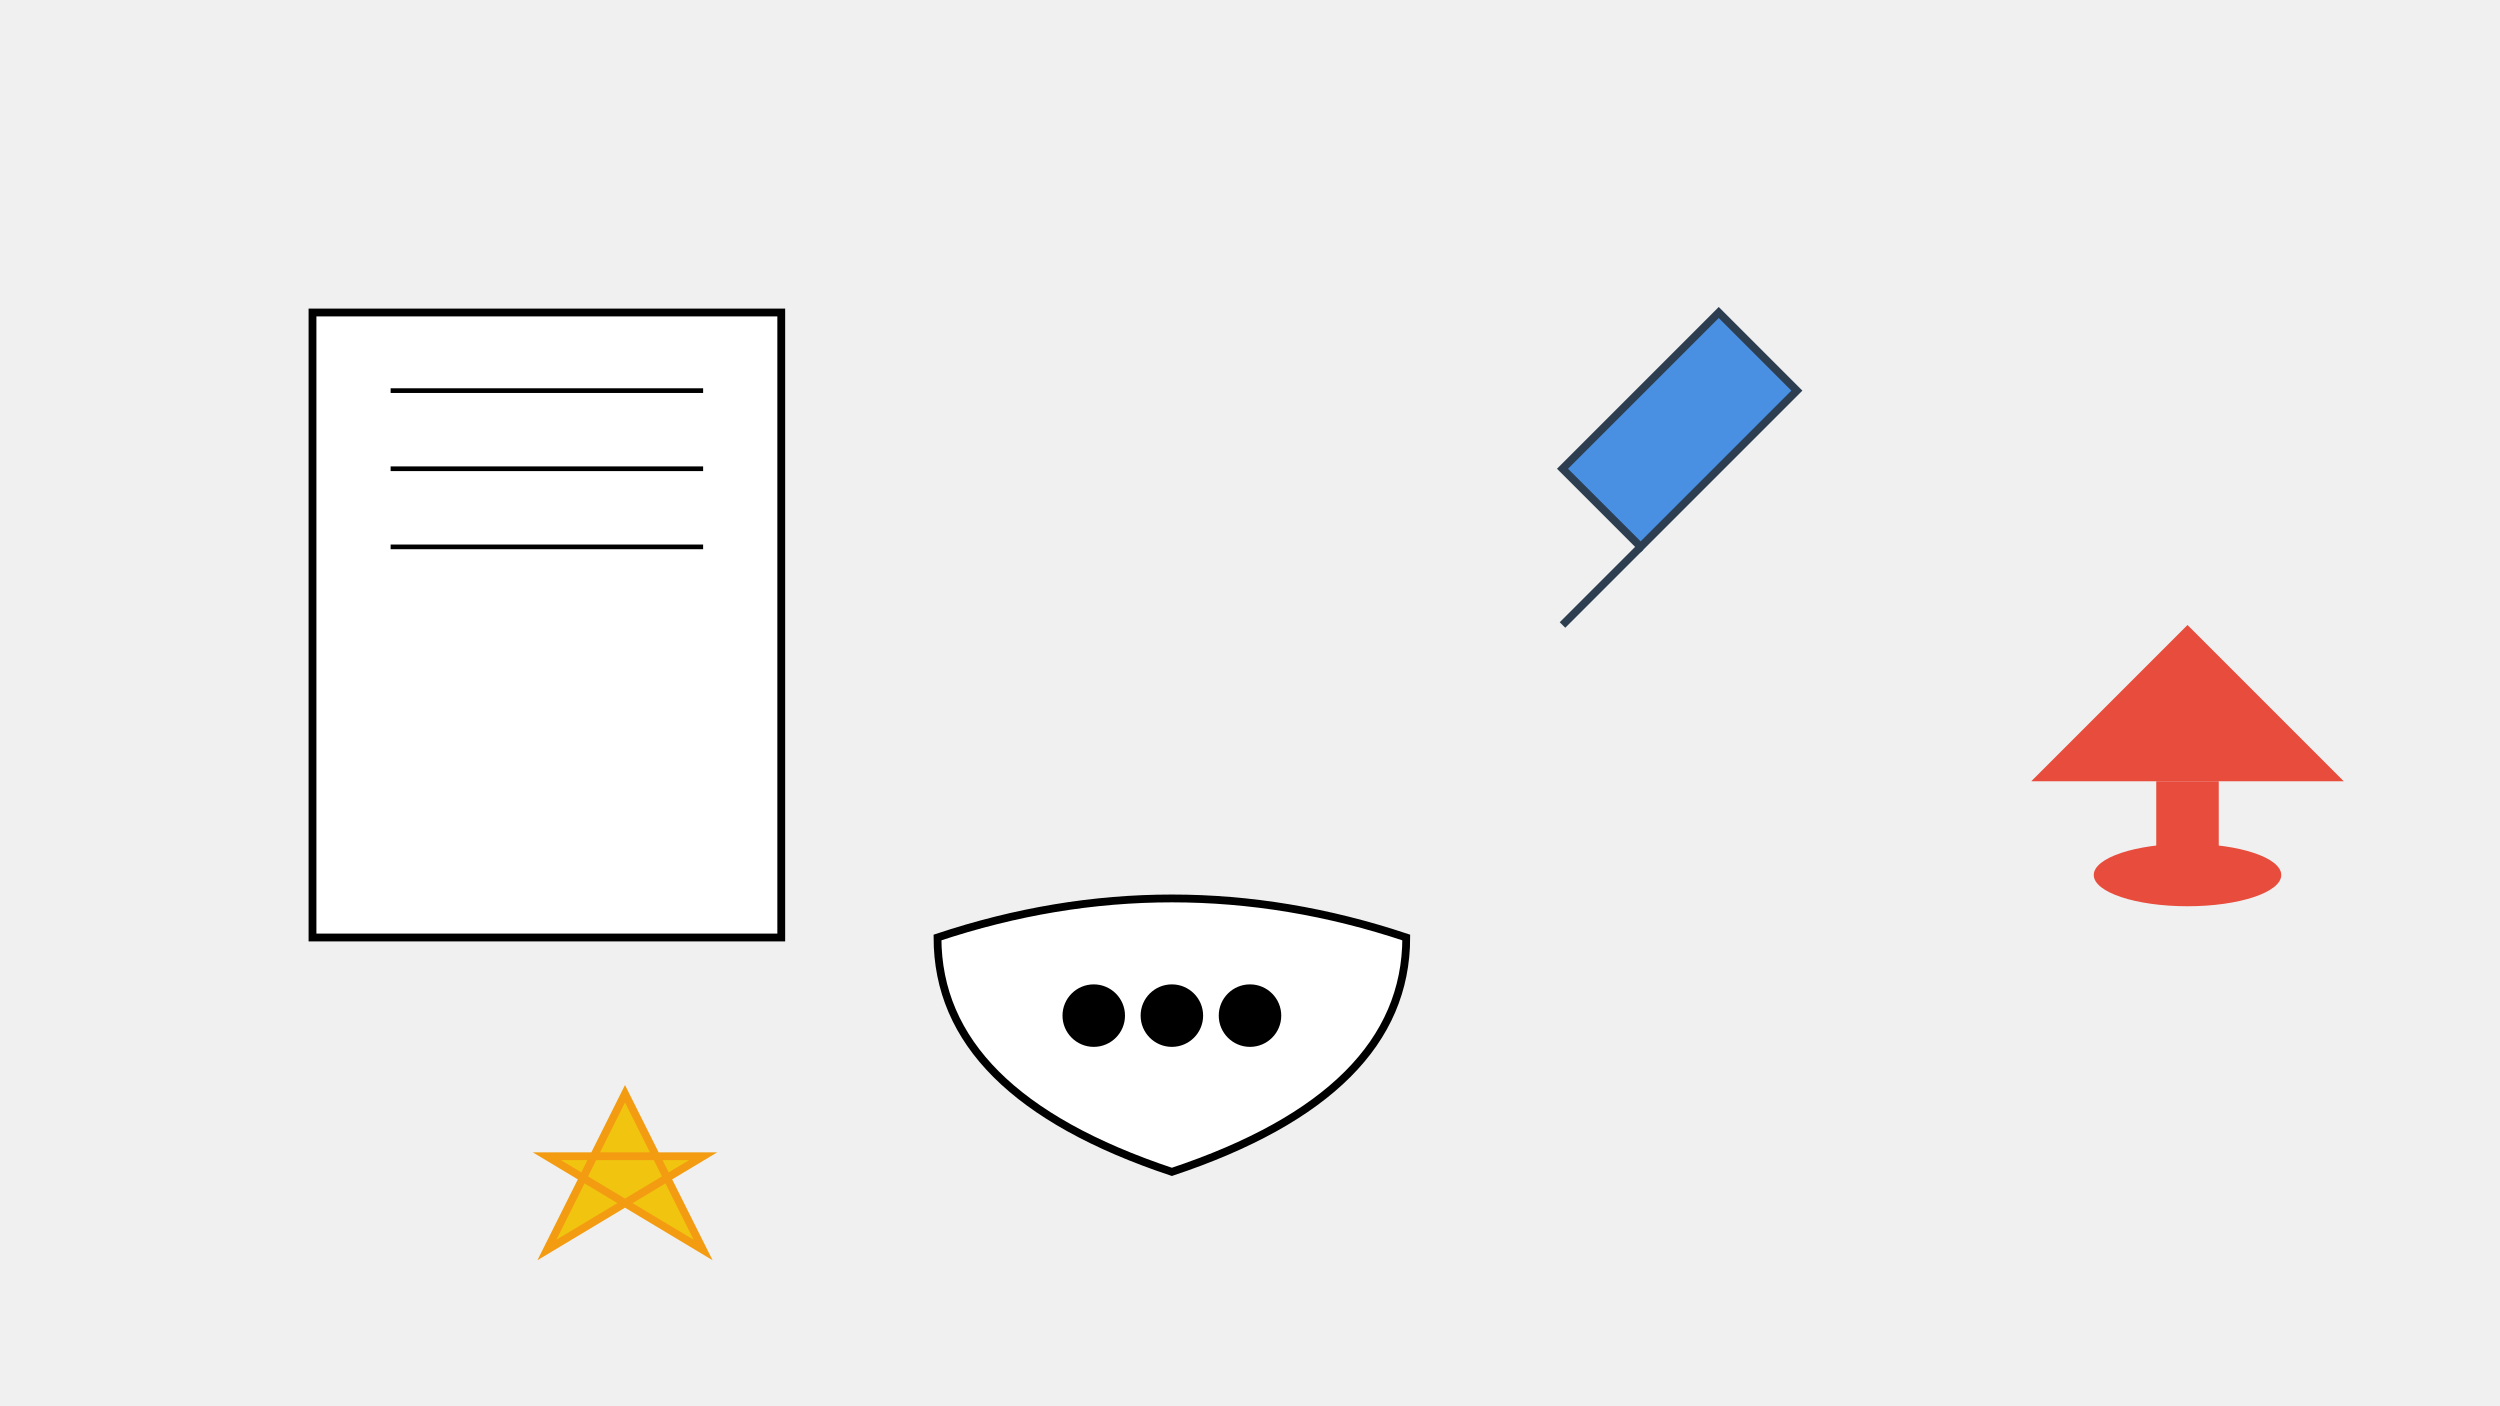
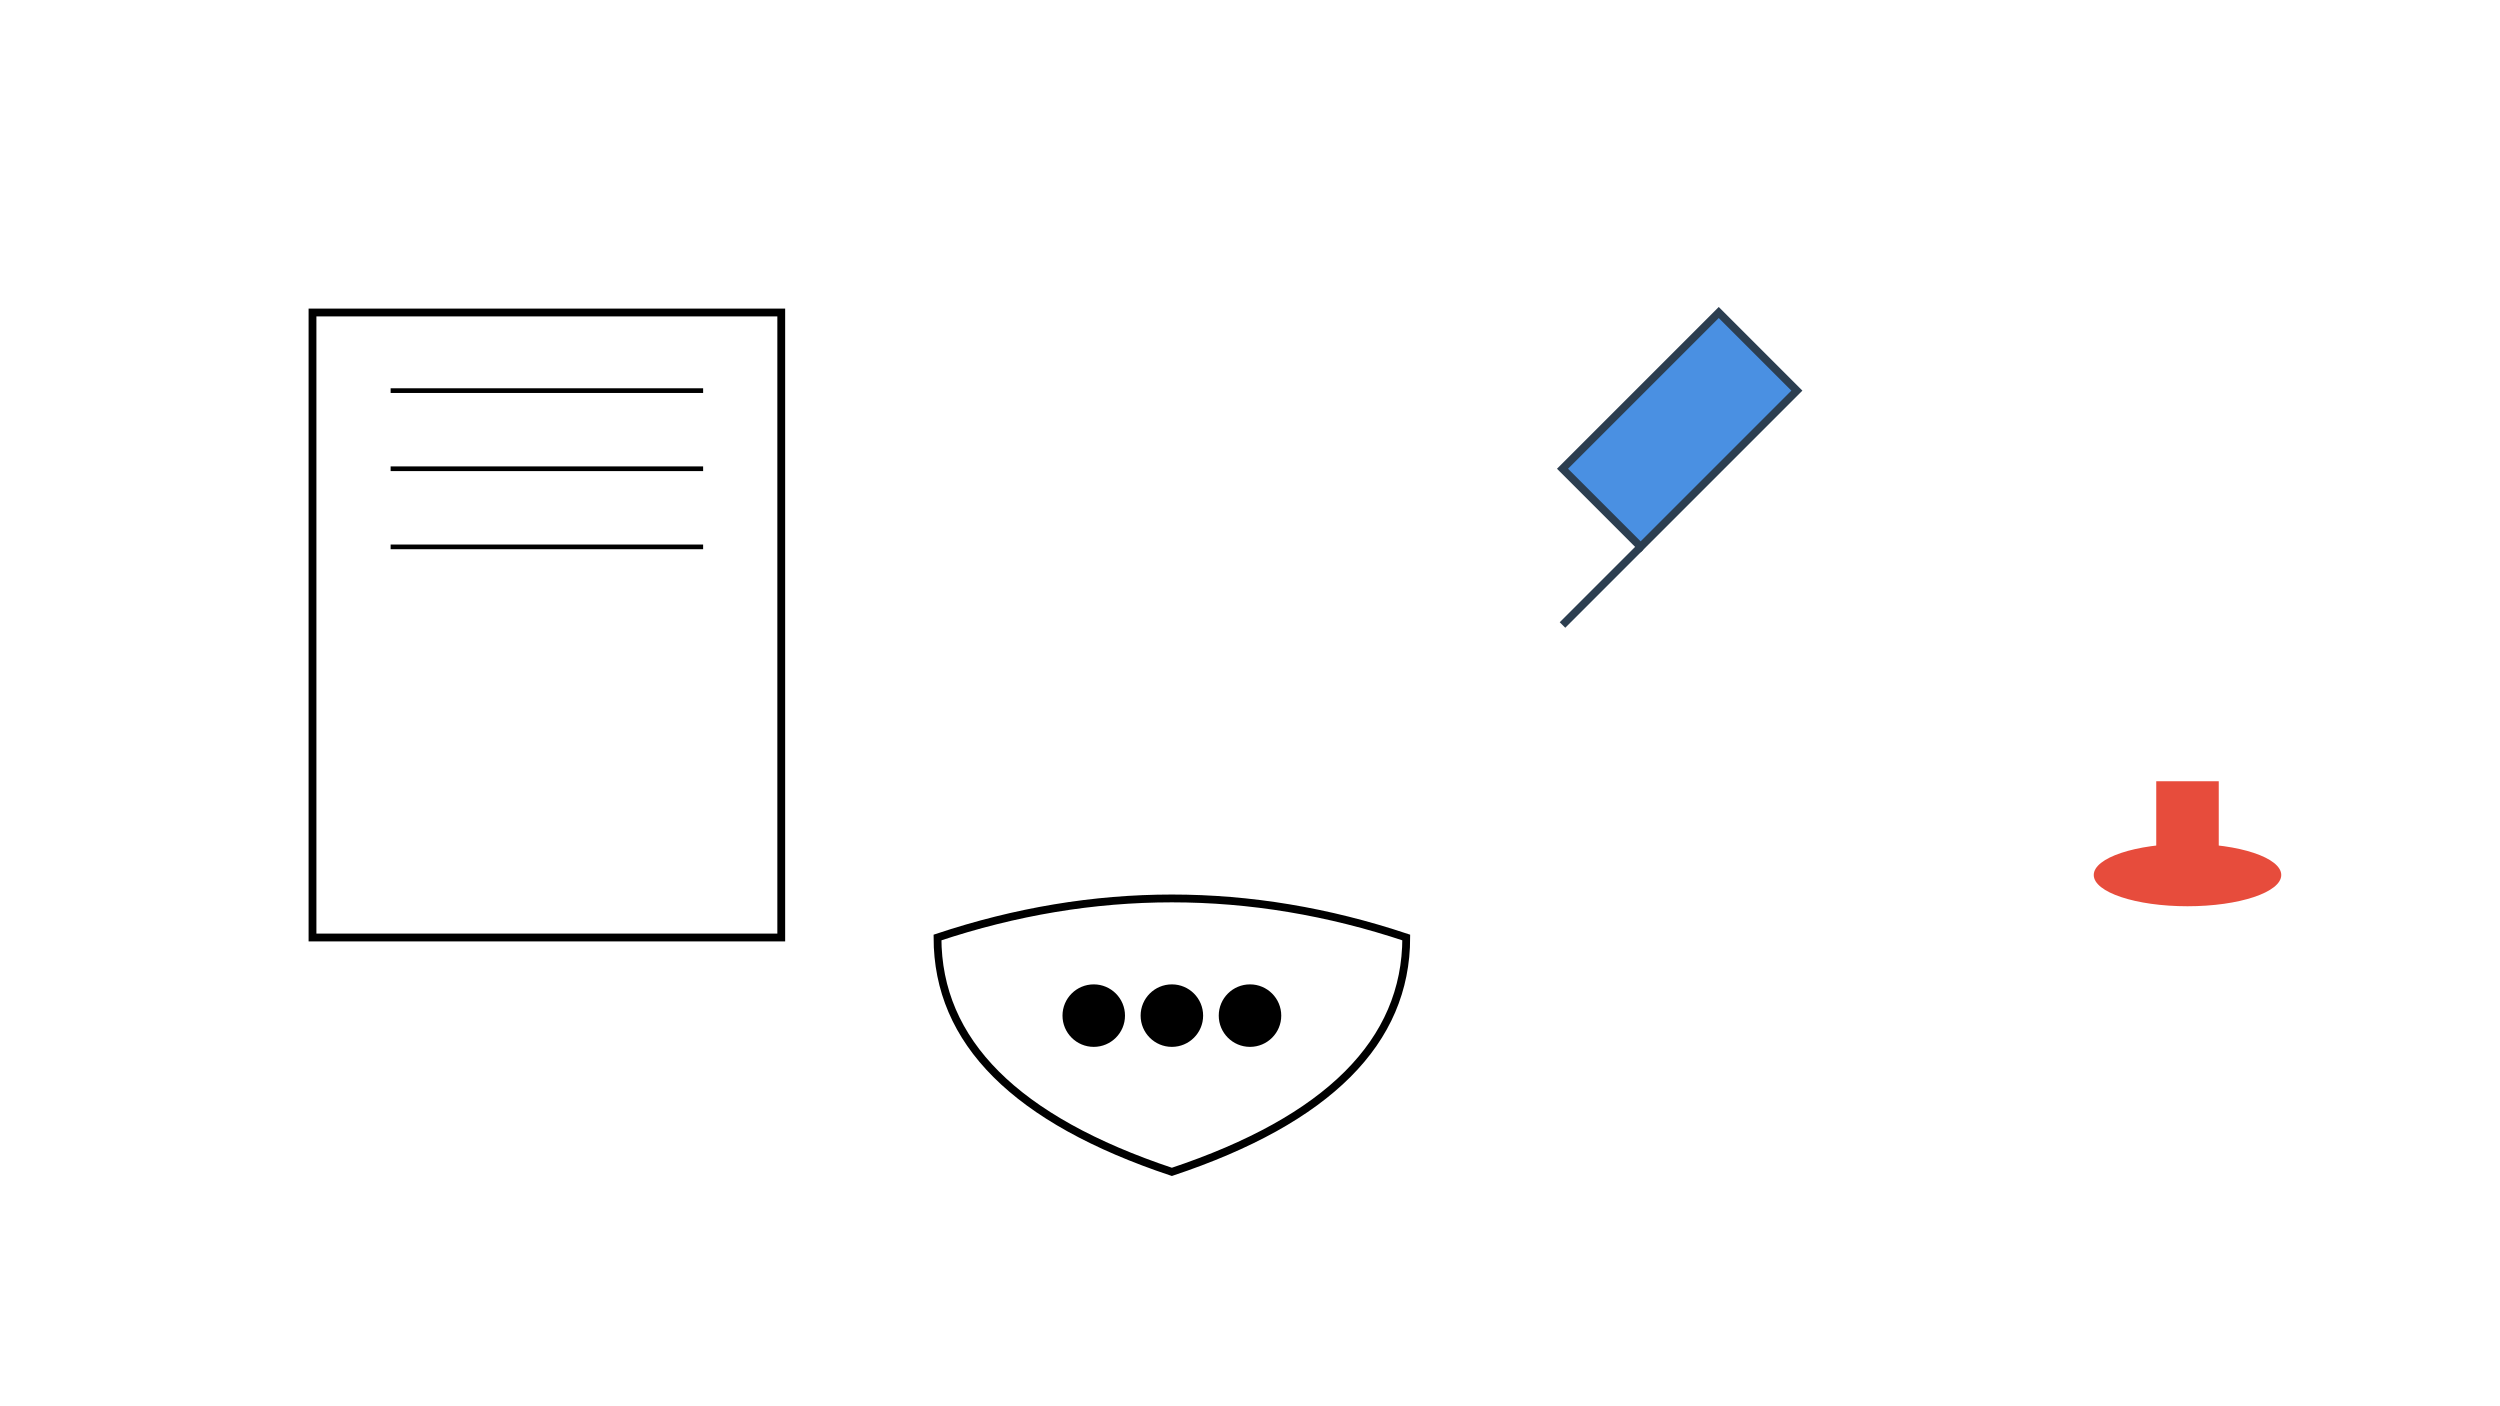
<svg xmlns="http://www.w3.org/2000/svg" viewBox="0 0 1600 900" width="1600" height="900">
-   <rect width="100%" height="100%" fill="#f0f0f0" />
  <rect x="200" y="200" width="300" height="400" fill="#ffffff" stroke="#000000" stroke-width="5" />
  <line x1="250" y1="250" x2="450" y2="250" stroke="#000000" stroke-width="3" />
  <line x1="250" y1="300" x2="450" y2="300" stroke="#000000" stroke-width="3" />
  <line x1="250" y1="350" x2="450" y2="350" stroke="#000000" stroke-width="3" />
  <path d="M1000,300 L1100,200 L1150,250 L1050,350 Z" fill="#4a90e2" stroke="#2c3e50" stroke-width="5" />
  <line x1="1050" y1="350" x2="1000" y2="400" stroke="#2c3e50" stroke-width="5" />
-   <path d="M1300,500 L1500,500 L1400,400 Z" fill="#e74c3c" />
  <rect x="1380" y="500" width="40" height="60" fill="#e74c3c" />
  <ellipse cx="1400" cy="560" rx="60" ry="20" fill="#e74c3c" />
  <path d="M600,600 Q750,550 900,600 Q900,700 750,750 Q600,700 600,600 Z" fill="#ffffff" stroke="#000000" stroke-width="5" />
  <circle cx="700" cy="650" r="20" fill="#000000" />
  <circle cx="750" cy="650" r="20" fill="#000000" />
  <circle cx="800" cy="650" r="20" fill="#000000" />
-   <path d="M400,700 L450,800 L350,740 L450,740 L350,800 Z" fill="#f1c40f" stroke="#f39c12" stroke-width="5" />
</svg>